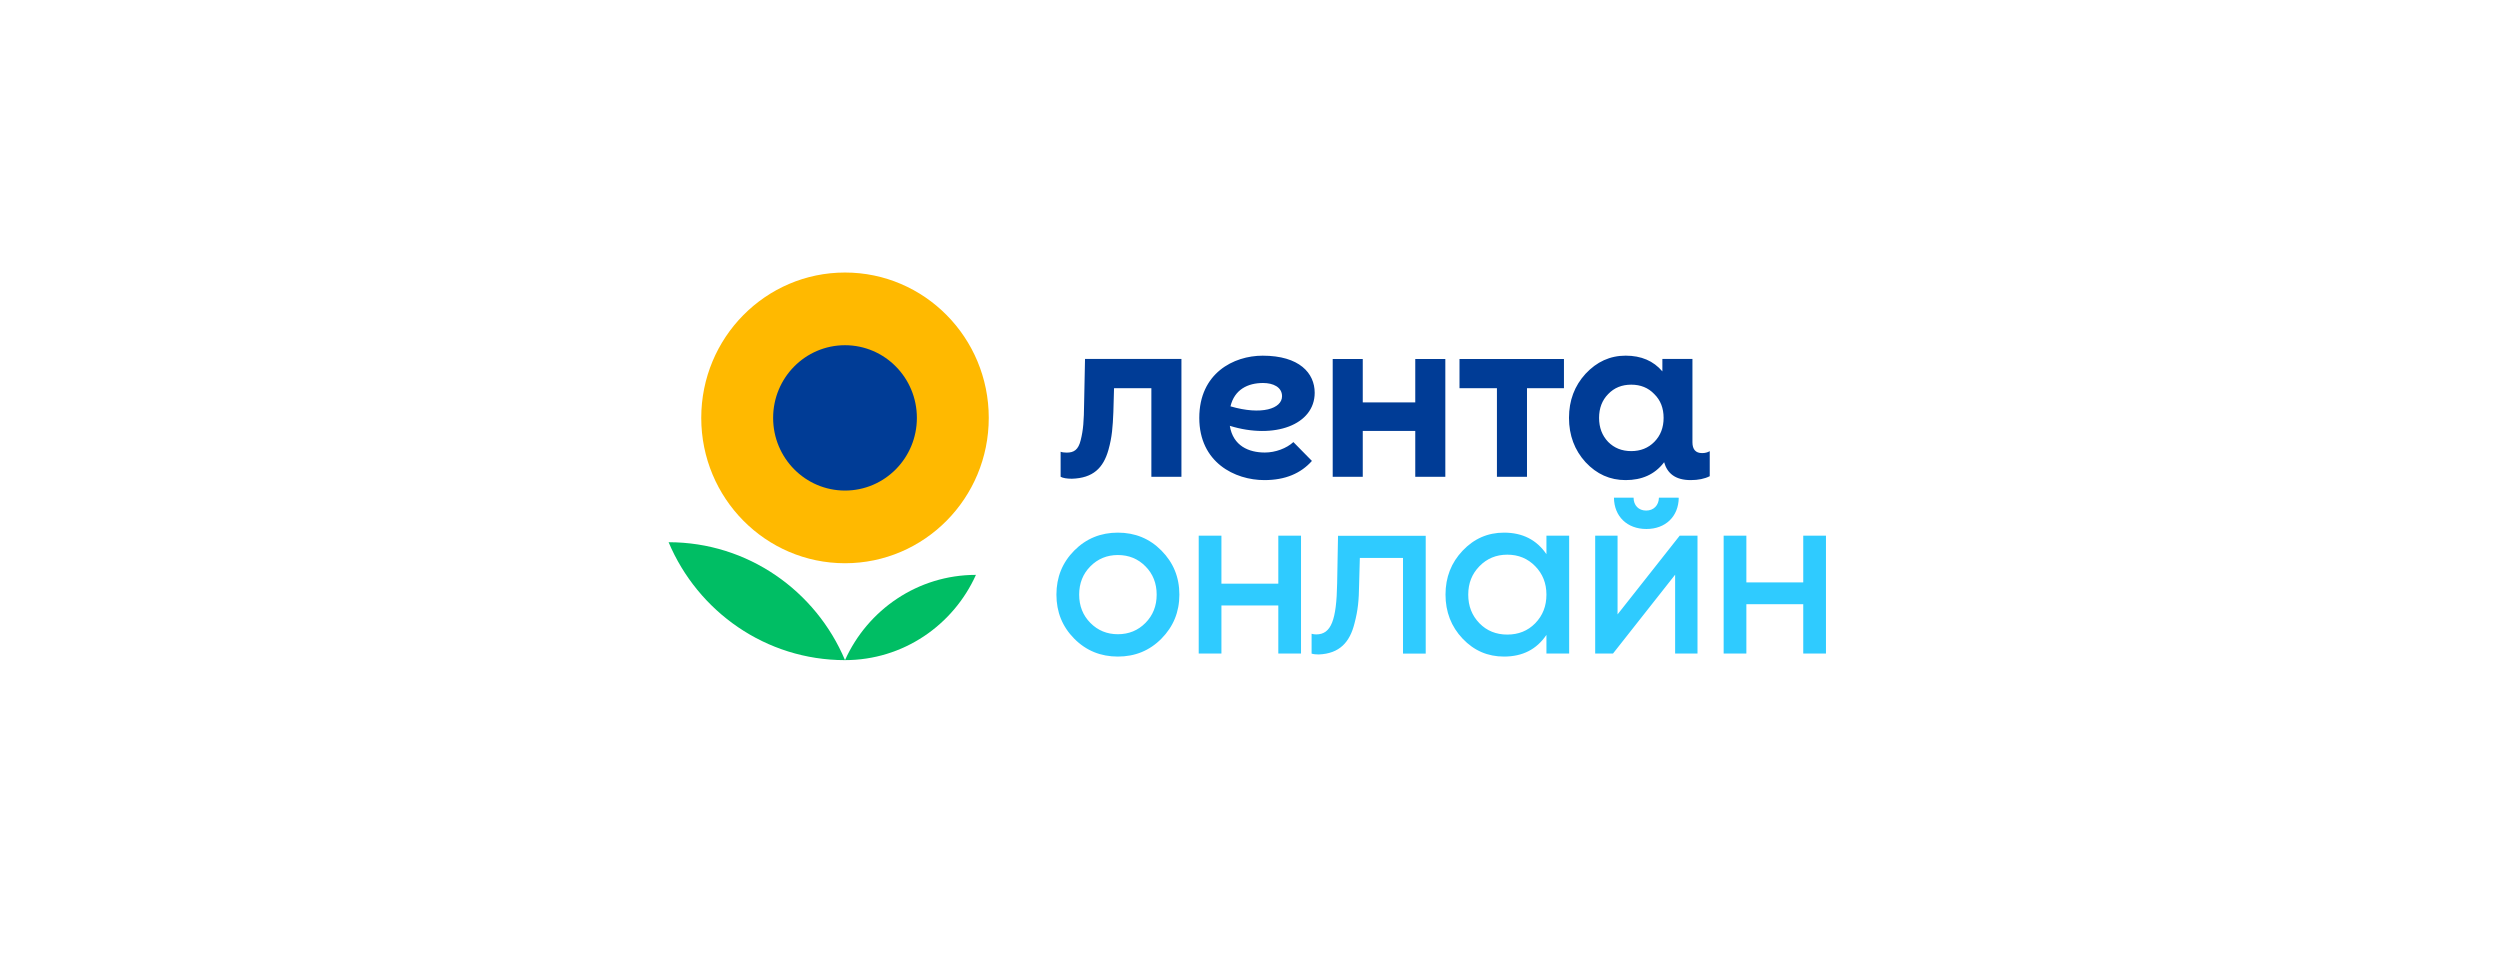
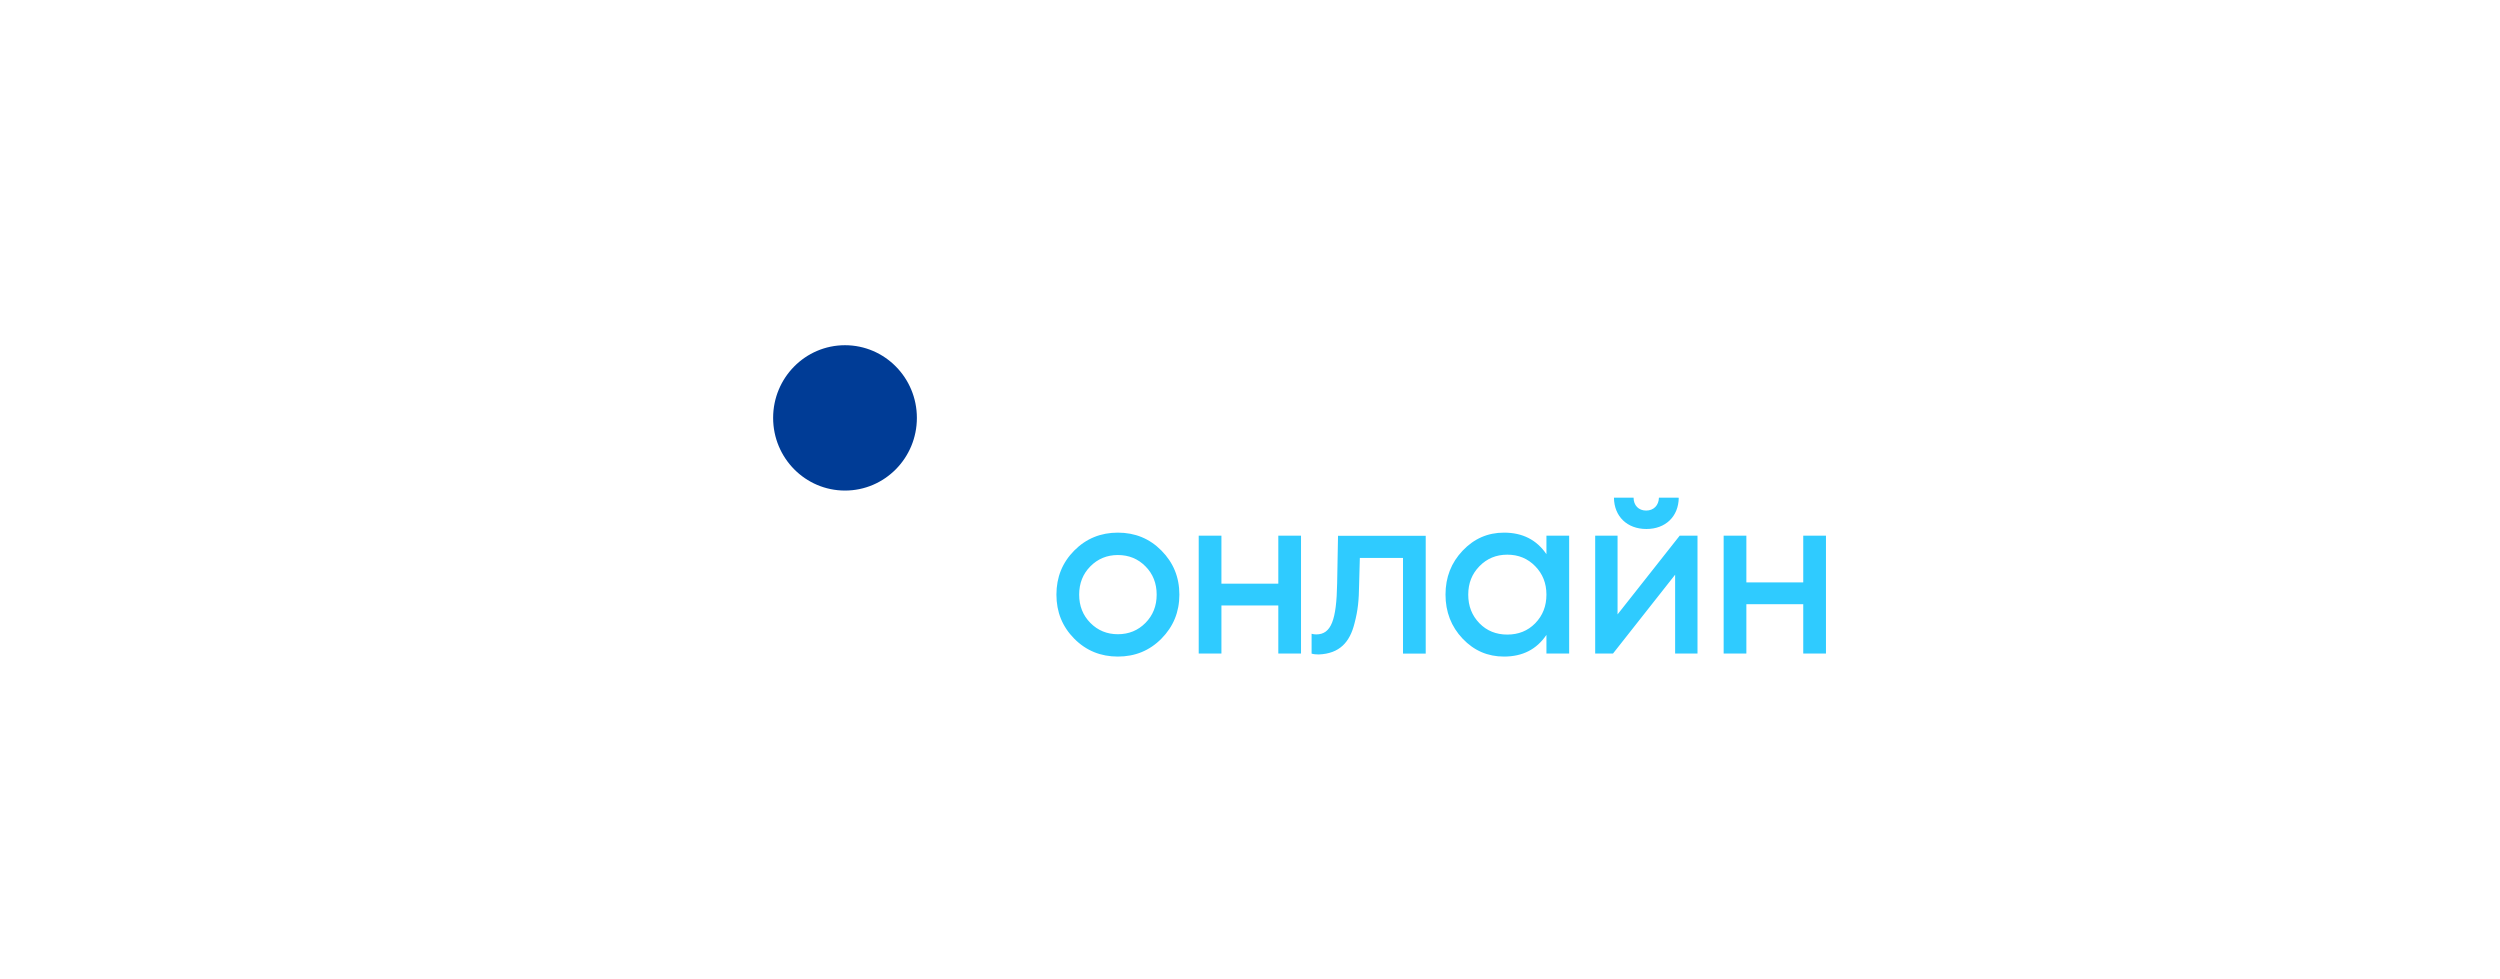
<svg xmlns="http://www.w3.org/2000/svg" width="258" height="101" viewBox="0 0 258 101" fill="none">
  <g clip-path="url(#clip0_869_2766)">
    <path d="M115.362 54.968C113.606 54.968 112.09 55.577 110.863 56.817C109.635 58.058 109.023 59.566 109.023 61.364C109.023 63.164 109.635 64.672 110.863 65.911C112.09 67.152 113.604 67.758 115.362 67.758C117.129 67.758 118.633 67.15 119.858 65.911C121.085 64.67 121.711 63.162 121.711 61.364C121.711 59.564 121.085 58.056 119.858 56.817C118.633 55.577 117.129 54.968 115.362 54.968ZM118.213 64.284C117.444 65.061 116.494 65.452 115.364 65.452C114.244 65.452 113.296 65.063 112.525 64.284C111.756 63.506 111.37 62.532 111.37 61.366C111.37 60.2 111.754 59.226 112.525 58.447C113.294 57.669 114.244 57.279 115.364 57.279C116.494 57.279 117.444 57.667 118.213 58.447C118.984 59.224 119.368 60.198 119.368 61.366C119.368 62.535 118.982 63.504 118.213 64.284ZM131.921 55.284H134.265V67.444H131.921V62.483H126.051V67.444H123.707V55.284H126.051V60.232H131.921V55.284ZM159.592 57.193C158.583 55.709 157.127 54.968 155.213 54.968C153.543 54.968 152.123 55.587 150.945 56.828C149.766 58.069 149.177 59.577 149.177 61.364C149.177 63.139 149.766 64.672 150.945 65.911C152.123 67.152 153.543 67.758 155.213 67.758C157.125 67.758 158.58 67.017 159.592 65.52V67.442H161.937V55.282H159.592V57.193ZM158.437 64.32C157.672 65.104 156.705 65.488 155.552 65.488C154.409 65.488 153.441 65.106 152.677 64.32C151.902 63.523 151.522 62.545 151.522 61.364C151.522 60.183 151.912 59.218 152.677 58.434C153.452 57.638 154.409 57.242 155.552 57.242C156.705 57.242 157.662 57.638 158.437 58.434C159.201 59.218 159.592 60.185 159.592 61.364C159.592 62.543 159.212 63.523 158.437 64.32ZM188.44 55.284V67.444H186.095V62.355H180.225V67.444H177.881V55.284H180.225V60.106H186.095V55.284H188.44ZM147.134 55.293V67.453H144.79V57.58H140.335L140.26 60.337C140.238 61.924 140.149 62.957 139.78 64.346C139.301 66.261 138.255 67.453 136.098 67.54C135.816 67.54 135.577 67.519 135.357 67.453V65.405C135.509 65.45 135.684 65.471 135.837 65.471C137.385 65.471 137.927 63.974 137.993 60.207L138.084 55.295H147.134V55.293ZM173.342 55.284H175.182V67.444H172.873V59.31L166.462 67.444H164.623V55.284H166.932V63.406L173.342 55.284ZM173.247 51.363L171.202 51.357C171.185 52.155 170.657 52.691 169.884 52.691C169.107 52.691 168.585 52.155 168.585 51.359L166.56 51.361C166.579 53.294 167.922 54.592 169.904 54.592C171.885 54.596 173.228 53.296 173.247 51.363Z" fill="#2FCBFF" />
-     <path d="M69 55.957C72.014 63.112 79.031 68.126 87.205 68.126C84.191 60.972 77.174 55.957 69 55.957Z" fill="#00BE64" />
-     <path d="M87.205 68.125C93.209 68.125 98.382 64.516 100.716 59.327C94.711 59.327 89.538 62.936 87.205 68.125Z" fill="#00BE64" />
-     <path d="M102.04 43.126C102.04 51.41 95.397 58.126 87.204 58.126C79.011 58.126 72.369 51.41 72.369 43.126C72.369 34.842 79.011 28.125 87.204 28.125C95.397 28.125 102.04 34.842 102.04 43.126Z" fill="#FFB900" />
    <path d="M94.622 43.126C94.622 47.269 91.302 50.626 87.204 50.626C83.107 50.626 79.787 47.269 79.787 43.126C79.787 38.983 83.107 35.626 87.204 35.626C91.302 35.626 94.622 38.983 94.622 43.126Z" fill="#003C96" />
-     <path d="M146.055 37.046H149.158V49.206H146.055V44.469H140.637V49.206H137.535V37.046H140.637V41.526H146.055V37.046ZM150.62 40.061H154.483V49.206H157.586V40.061H161.4V37.046H150.62V40.061ZM176.445 46.56V49.144C175.917 49.411 175.255 49.546 174.483 49.546C172.871 49.546 172.06 48.834 171.735 47.694L171.684 47.771C170.746 48.963 169.447 49.546 167.764 49.546C166.153 49.546 164.782 48.937 163.626 47.696C162.496 46.455 161.92 44.924 161.92 43.124C161.92 41.324 162.496 39.816 163.626 38.577C164.782 37.336 166.153 36.704 167.764 36.704C169.373 36.704 170.63 37.24 171.557 38.327V37.044H174.66V45.644C174.66 46.379 174.992 46.759 175.653 46.759C175.961 46.761 176.225 46.692 176.445 46.56ZM171.684 43.126C171.684 42.129 171.371 41.302 170.723 40.67C170.098 40.014 169.304 39.698 168.343 39.698C167.382 39.698 166.588 40.014 165.962 40.67C165.337 41.302 165.024 42.129 165.024 43.126C165.024 44.123 165.337 44.95 165.962 45.605C166.588 46.237 167.382 46.554 168.343 46.554C169.304 46.554 170.098 46.237 170.723 45.605C171.371 44.95 171.684 44.123 171.684 43.126ZM111.974 37.046L111.881 41.614C111.86 43.463 111.792 44.377 111.528 45.424C111.285 46.428 110.823 46.709 110.096 46.709C109.853 46.709 109.633 46.686 109.456 46.62V49.204C109.699 49.336 110.096 49.405 110.624 49.405C112.806 49.338 113.864 48.296 114.392 46.425C114.766 45.089 114.834 44.063 114.899 42.526L114.969 40.059H118.821V49.204H121.924V37.044H111.974V37.046ZM126.917 43.946C127.251 46.022 128.879 46.701 130.531 46.701C131.625 46.701 132.772 46.27 133.477 45.622L135.391 47.568C134.248 48.847 132.658 49.546 130.482 49.546C127.437 49.546 123.766 47.728 123.766 43.126C123.766 38.522 127.302 36.706 130.305 36.706C134.103 36.706 135.676 38.511 135.676 40.533C135.676 43.839 131.517 45.366 126.917 43.946ZM132.307 40.89C132.307 39.946 131.384 39.525 130.349 39.525C128.769 39.525 127.401 40.2 126.985 41.934C130.204 42.876 132.307 42.173 132.307 40.89Z" fill="#003C96" />
  </g>
  <defs>
    <clipPath id="clip0_869_2766">
      <rect width="120" height="40" fill="white" transform="translate(69 28.125)" />
    </clipPath>
  </defs>
</svg>